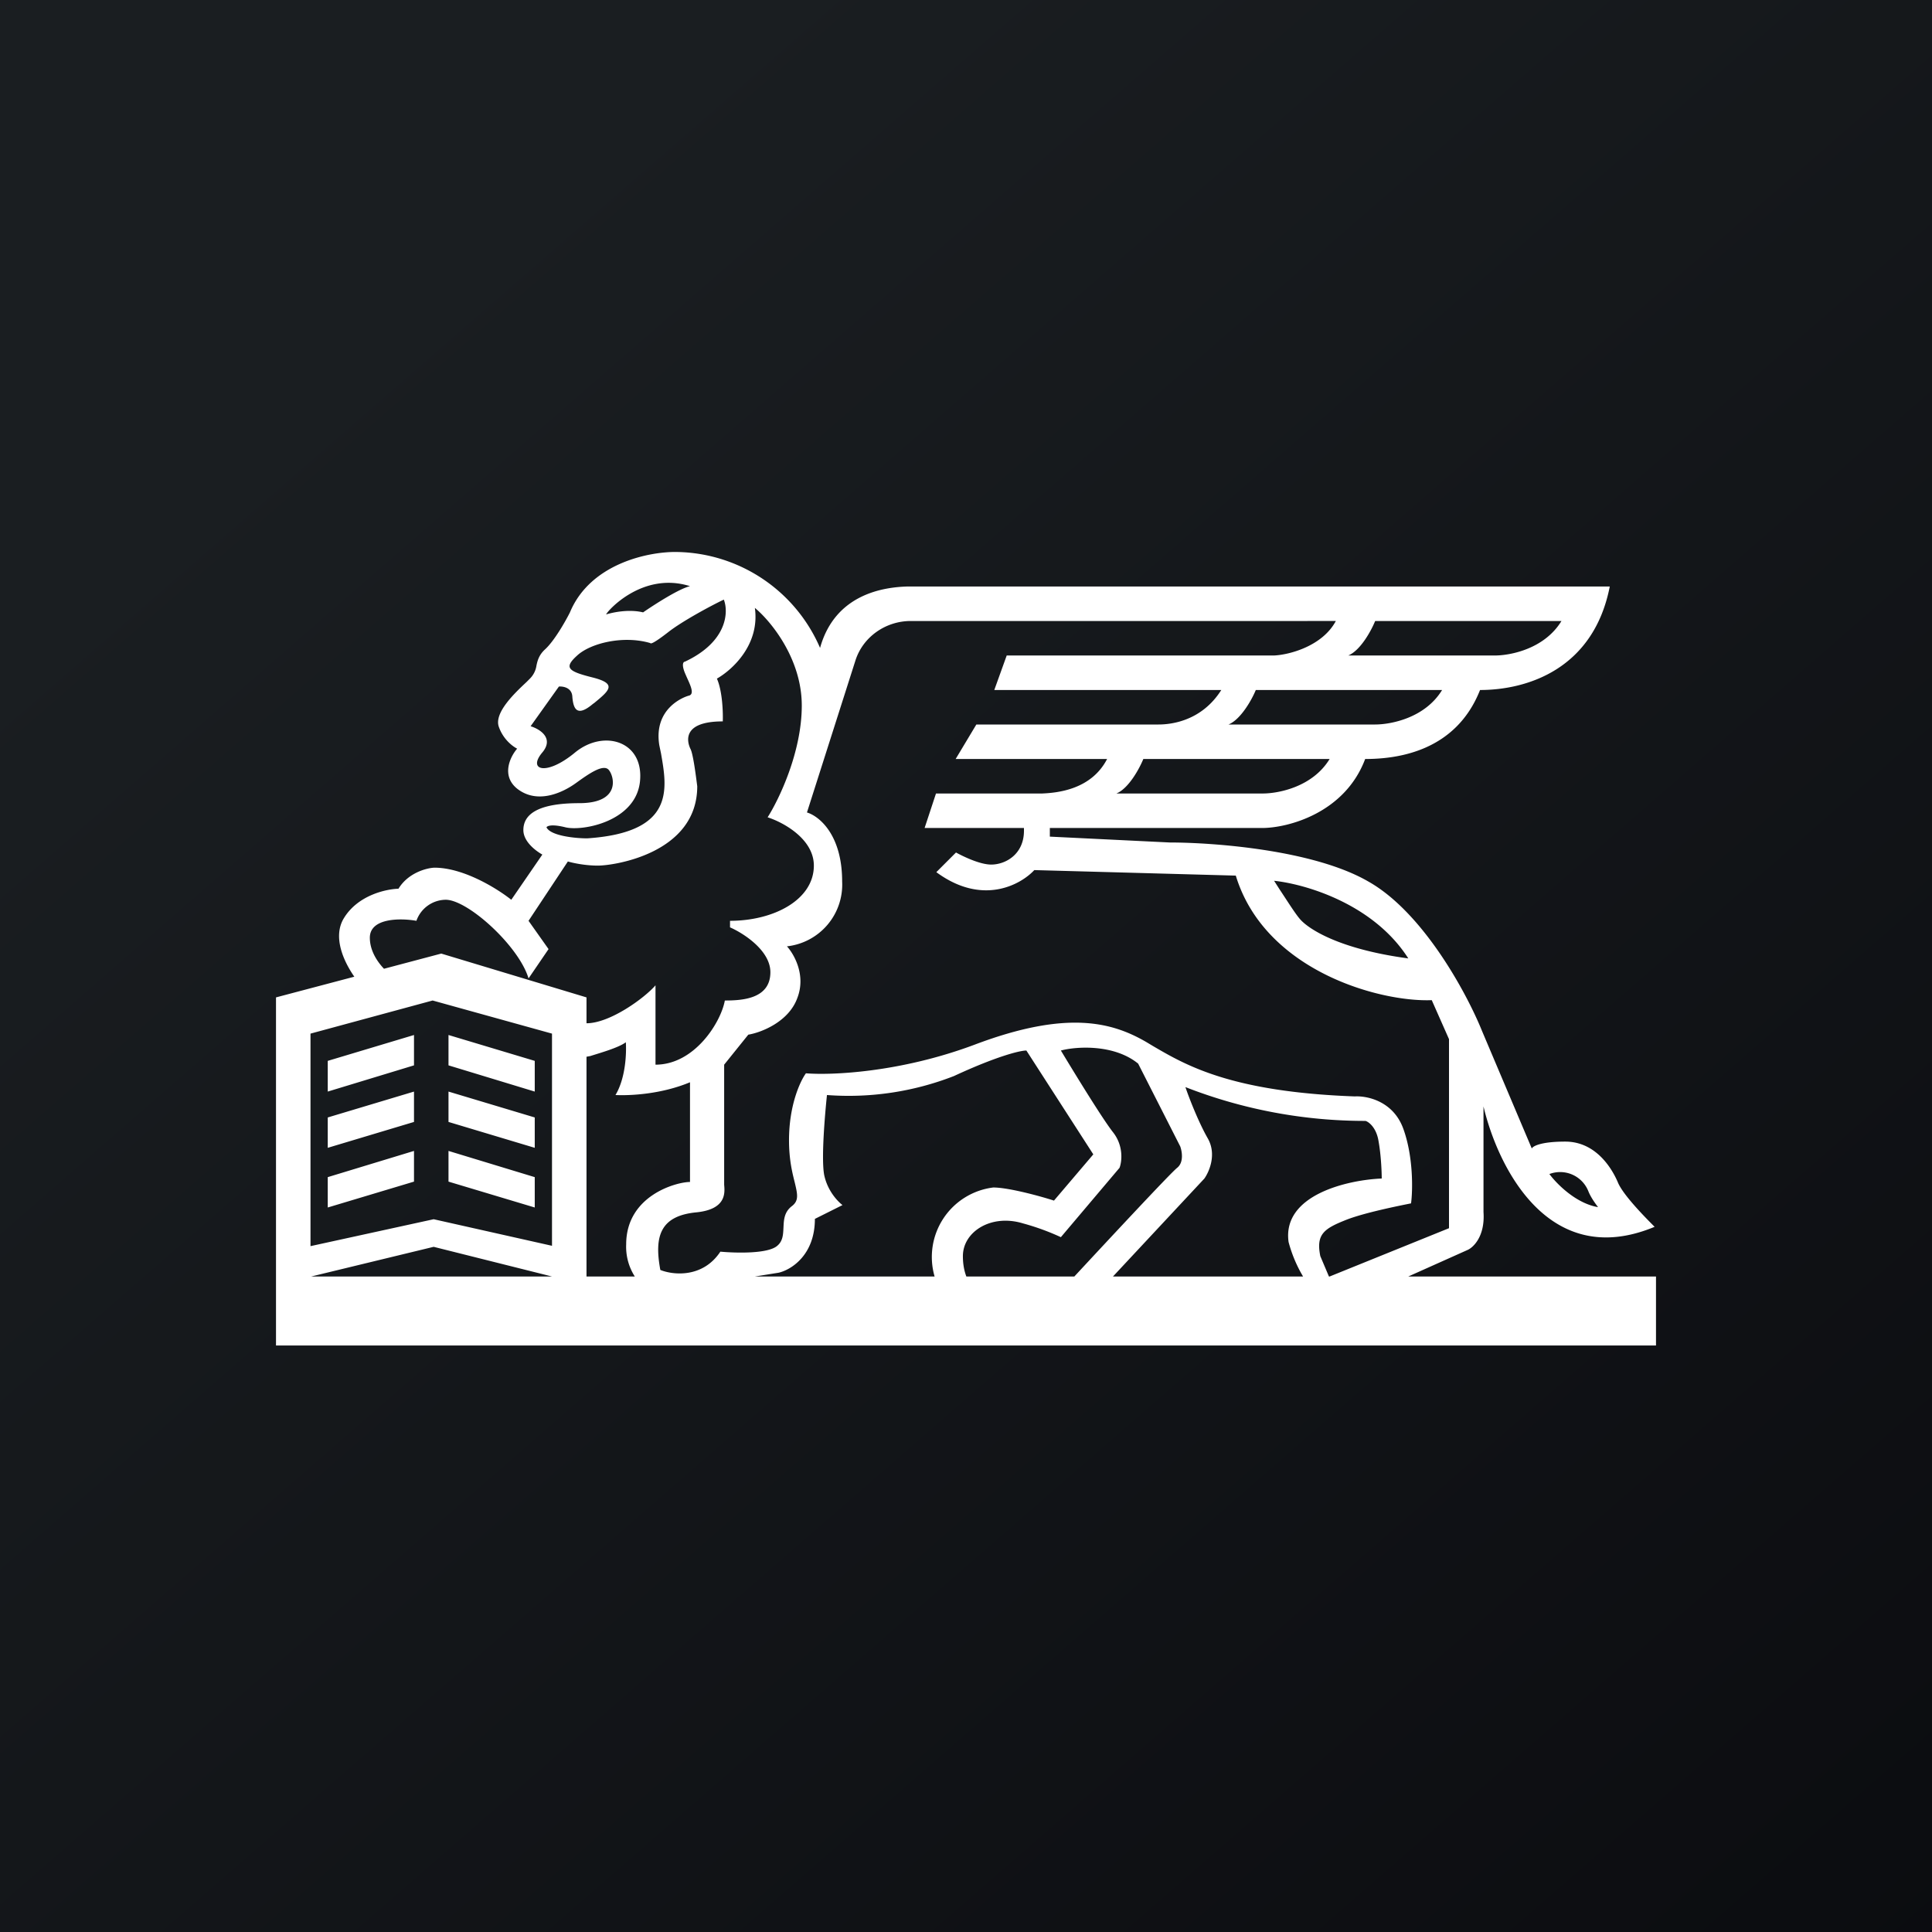
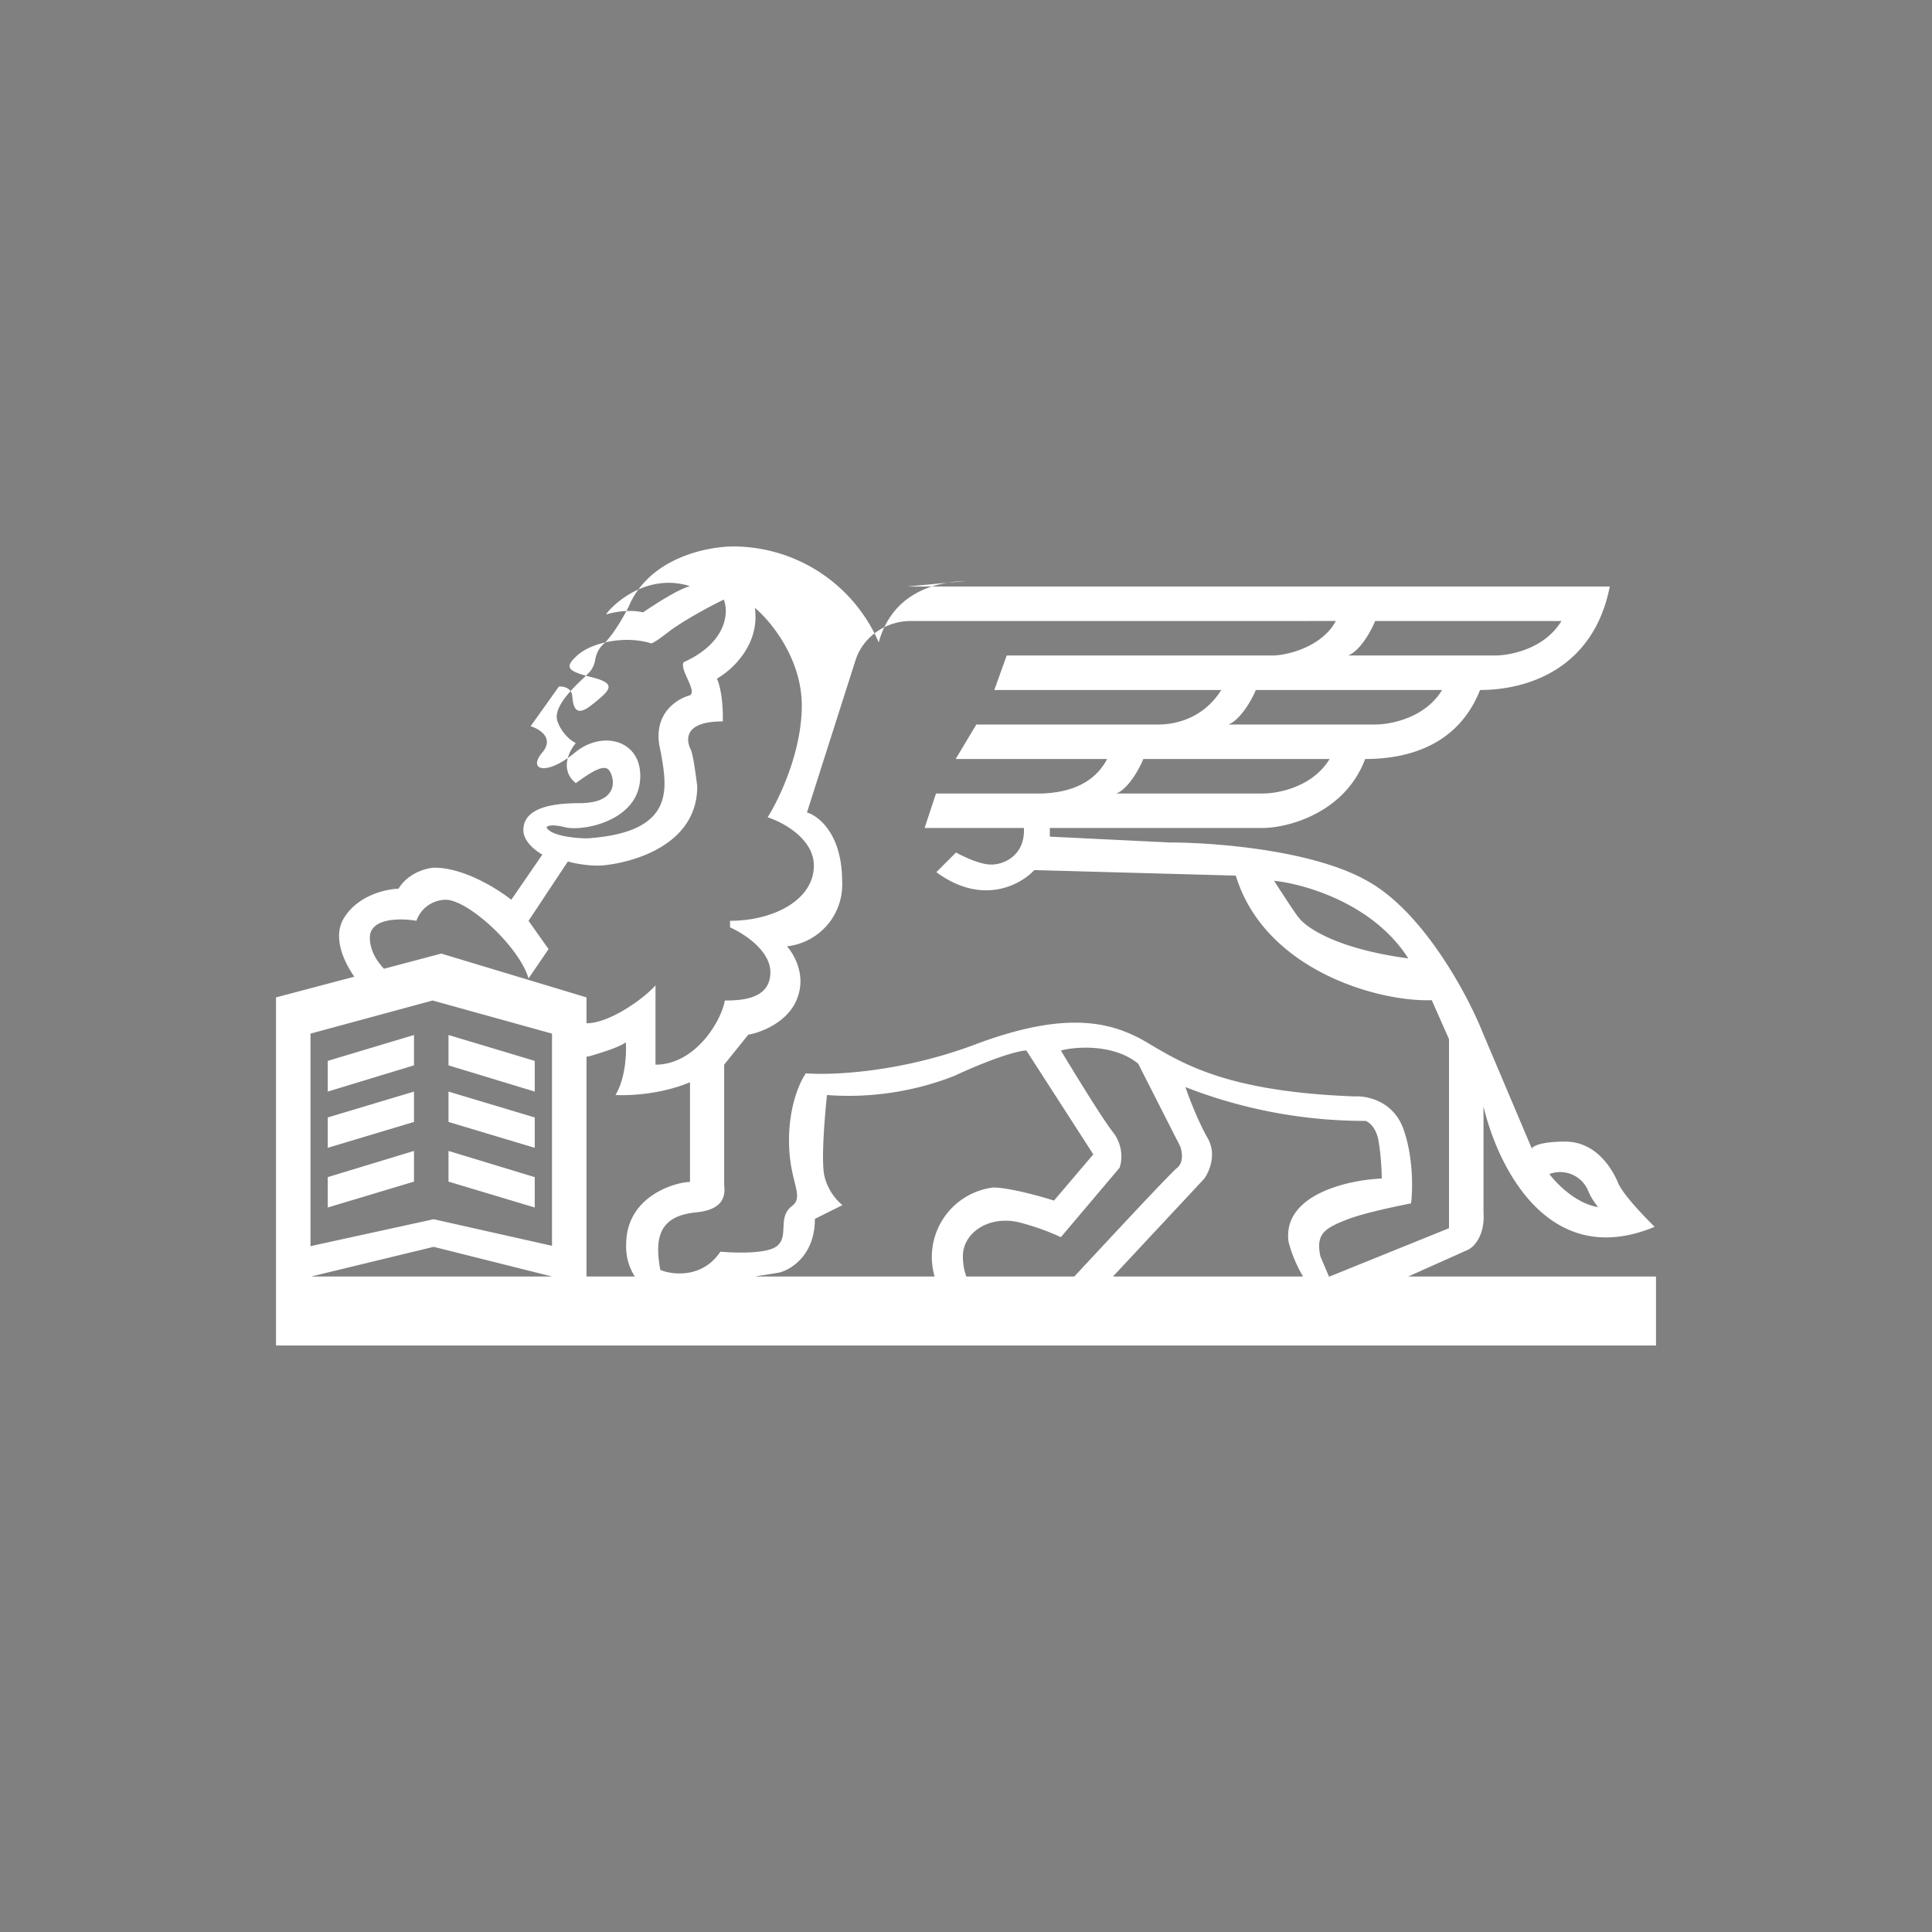
<svg xmlns="http://www.w3.org/2000/svg" width="56" height="56" viewBox="0 0 56 56">
  <rect x="0" y="0" width="56" height="56" fill="#808080" stroke="none" />
-   <path fill="url(#axdoe3ugl)" d="M0 0h56v56H0z" />
-   <path fill-rule="evenodd" d="M26.3 17h20.36c-.47 2.4-2.4 3-3.76 3-.7 1.77-2.37 2-3.33 2-.59 1.57-2.24 2-2.99 2h-6.15v.25l3.48.17c1.25 0 4.16.21 5.75 1.13 1.6.9 2.87 3.27 3.3 4.34l1.44 3.4c.03-.07.27-.2.97-.2.86 0 1.33.73 1.52 1.17.14.36.78 1.01 1.07 1.3-3.1 1.29-4.56-1.79-4.96-3.49v3.06c.05.71-.3 1.03-.46 1.1l-1.72.77H48v2H8V28.91l2.27-.6c-.3-.43-.64-1.15-.3-1.7.41-.67 1.23-.84 1.58-.85.28-.46.81-.6 1.04-.61.86 0 1.84.62 2.23.93l.9-1.31c-.18-.1-.55-.37-.55-.71 0-.43.37-.78 1.62-.78s1-.83.84-.98c-.17-.15-.58.14-.94.4s-1.1.63-1.7.16c-.47-.38-.2-.93 0-1.16-.12-.06-.4-.26-.53-.63-.15-.41.47-.99.8-1.3l.1-.1a.67.67 0 0 0 .19-.38c.03-.14.07-.3.24-.46.27-.24.6-.82.73-1.08.6-1.44 2.33-1.77 3.12-1.75a4.6 4.6 0 0 1 4.13 2.78c.44-1.58 1.87-1.76 2.53-1.78ZM11.13 28.08l1.66-.44L17 28.91v.75c.68 0 1.68-.73 2-1.1v2.3c1.14 0 1.9-1.24 2.01-1.86.49 0 1.32-.04 1.32-.82 0-.63-.78-1.13-1.17-1.3v-.19c1.27 0 2.43-.61 2.43-1.6 0-.78-.9-1.26-1.34-1.4.33-.52.99-1.89.99-3.24 0-1.36-.9-2.45-1.36-2.83.15 1.07-.66 1.8-1.1 2.05.16.36.18.98.17 1.24-1.2 0-1.03.6-.94.79.08.14.16.78.2 1.09 0 1.94-2.4 2.3-2.88 2.3-.38 0-.74-.08-.87-.12l-1.14 1.72.58.82-.58.85c-.28-.94-1.76-2.28-2.4-2.28a.91.91 0 0 0-.85.61c-.45-.08-1.35-.09-1.35.49 0 .36.2.68.41.9ZM17 30.63V37h1.4a1.6 1.6 0 0 1-.25-.93c0-1.42 1.46-1.81 1.85-1.81v-2.89c-.84.35-1.74.39-2.16.37.3-.5.32-1.23.3-1.53-.21.16-.75.31-1.03.4l-.11.02ZM21.88 37h5.21a2.03 2.03 0 0 1 1.7-2.58c.44 0 1.36.25 1.76.38l1.14-1.34-1.94-3.01c-.19 0-.87.17-2.1.74a8.4 8.4 0 0 1-3.68.55c-.06.57-.17 1.85-.08 2.32.1.47.4.77.53.87l-.8.4c0 1.06-.7 1.48-1.05 1.56l-.69.11ZM28 37h3.14c1.04-1.12 2.79-3 2.98-3.15.2-.16.14-.48.09-.62l-1.22-2.4c-.7-.57-1.79-.5-2.24-.38.38.63 1.21 1.99 1.52 2.38.3.39.25.84.18 1.02l-1.7 2.01a7.01 7.01 0 0 0-1.1-.4c-.92-.28-1.74.24-1.74.95 0 .24.04.43.1.59Zm4.27 0h5.5a3.9 3.9 0 0 1-.42-1c-.19-1.37 1.72-1.8 2.7-1.84 0-.2-.02-.68-.09-1.07-.06-.4-.28-.57-.38-.6a14.3 14.3 0 0 1-5.22-.98c.1.3.38 1.02.65 1.49.26.46.04.96-.1 1.16L32.26 37Zm6.27 0L42 35.6v-5.48l-.5-1.13c-1.51.06-4.84-.85-5.68-3.61l-5.84-.16c-.4.43-1.51 1.04-2.84.06l.57-.57c.2.11.69.35 1.02.35.42 0 .95-.3.95-.98V24H26.8l.33-1h3.08c.44-.02 1.42-.11 1.88-1H27.7l.6-1h5.28c.37 0 1.25-.1 1.82-1h-6.58l.36-1h7.75c.44-.02 1.4-.27 1.79-1H26.4c-.73 0-1.38.46-1.6 1.13l-1.41 4.42c.34.1 1.02.63 1.02 2a1.8 1.8 0 0 1-1.6 1.88c.2.22.56.83.3 1.5-.25.69-1.05 1-1.42 1.06l-.7.87v3.48c.02.23.07.71-.8.8-1.06.1-1.23.7-1.05 1.67.37.15 1.23.24 1.74-.53.44.04 1.4.07 1.66-.18.16-.14.16-.34.17-.53.01-.21.02-.43.23-.6.22-.16.18-.34.1-.68-.07-.28-.17-.66-.17-1.24 0-1.03.33-1.72.49-1.94.73.06 2.73-.02 4.89-.83 2.7-1.02 4-.64 4.97-.08l.2.12c.96.56 2.27 1.33 5.85 1.46.35-.02 1.12.13 1.41.95.29.81.27 1.78.22 2.15-.4.08-1.34.27-1.86.47-.66.26-.9.42-.77 1.06l.25.59ZM18.64 17.75c-.41-.1-.88 0-1.07.06 0-.06 1.03-1.26 2.43-.82-.33.08-1.04.54-1.36.76ZM16.2 19.9l-.82 1.15c.26.08.69.34.34.76-.44.52.12.69.95 0 .83-.68 2-.33 1.88.84-.12 1.16-1.66 1.45-2.16 1.33-.4-.1-.53-.04-.55 0 .12.25.84.32 1.18.32 2.55-.17 2.32-1.43 2.14-2.46l-.05-.24c-.17-1.06.7-1.4.87-1.44.14-.05.05-.26-.06-.5a7.6 7.6 0 0 1-.07-.16c-.1-.25-.04-.32 0-.32 1.24-.58 1.27-1.45 1.13-1.8-.38.18-1.23.64-1.62.95-.4.31-.5.34-.51.31-.78-.23-1.73 0-2.12.36-.4.36-.26.46.46.64.7.18.48.37.03.74l-.03.02c-.46.39-.57.16-.6-.2-.01-.27-.27-.31-.39-.3ZM39.86 18h5.4c-.5.82-1.5 1-1.93 1h-4.25c.36-.15.67-.73.78-1Zm-3.46 2h5.4c-.5.82-1.5 1-1.94 1h-4.25c.36-.15.68-.73.79-1Zm2.14 2h-5.4c-.11.27-.42.85-.78 1h4.24c.44 0 1.44-.18 1.94-1Zm2.28 5.78c-1.02-1.6-3.02-2.16-3.89-2.25l.16.25c.2.3.45.7.59.86.24.28 1.12.87 3.14 1.14Zm4.09 6.25c.2.27.76.85 1.41.96-.05-.07-.2-.26-.28-.46a.88.88 0 0 0-1.13-.5ZM9.02 37H16l-3.43-.86-3.55.86Zm6.98-.89v-6.15L12.54 29 9 29.96v6.16l3.57-.78 3.43.77Zm-6.5-5.36v.89l2.5-.76V30l-2.5.75Zm0 2.52v-.88l2.5-.75v.88l-2.5.75Zm0 1.73v-.88l2.5-.76v.89L9.5 35Zm6 0v-.88l-2.5-.76v.89l2.5.75Zm0-2.61v.88l-2.5-.75v-.88l2.5.75Zm0-.75v-.89L13 30v.88l2.5.76Z" fill="#fff" />
+   <path fill-rule="evenodd" d="M26.3 17h20.36c-.47 2.4-2.4 3-3.76 3-.7 1.77-2.37 2-3.33 2-.59 1.57-2.24 2-2.99 2h-6.15v.25l3.48.17c1.25 0 4.16.21 5.75 1.13 1.6.9 2.87 3.27 3.3 4.34l1.44 3.4c.03-.07.27-.2.97-.2.86 0 1.33.73 1.52 1.17.14.36.78 1.01 1.07 1.3-3.1 1.29-4.56-1.79-4.96-3.49v3.06c.05.71-.3 1.03-.46 1.1l-1.72.77H48v2H8V28.91l2.27-.6c-.3-.43-.64-1.15-.3-1.7.41-.67 1.23-.84 1.58-.85.28-.46.81-.6 1.04-.61.86 0 1.84.62 2.23.93l.9-1.31c-.18-.1-.55-.37-.55-.71 0-.43.37-.78 1.62-.78s1-.83.84-.98c-.17-.15-.58.14-.94.4c-.47-.38-.2-.93 0-1.16-.12-.06-.4-.26-.53-.63-.15-.41.47-.99.8-1.3l.1-.1a.67.67 0 0 0 .19-.38c.03-.14.07-.3.24-.46.27-.24.6-.82.73-1.08.6-1.44 2.33-1.77 3.12-1.75a4.6 4.6 0 0 1 4.13 2.78c.44-1.58 1.87-1.76 2.53-1.78ZM11.13 28.08l1.66-.44L17 28.91v.75c.68 0 1.68-.73 2-1.1v2.3c1.14 0 1.9-1.24 2.01-1.86.49 0 1.32-.04 1.32-.82 0-.63-.78-1.13-1.17-1.3v-.19c1.27 0 2.43-.61 2.43-1.6 0-.78-.9-1.26-1.34-1.4.33-.52.99-1.89.99-3.24 0-1.36-.9-2.45-1.36-2.83.15 1.07-.66 1.8-1.1 2.05.16.36.18.98.17 1.24-1.2 0-1.03.6-.94.79.08.14.16.78.2 1.09 0 1.94-2.4 2.3-2.88 2.3-.38 0-.74-.08-.87-.12l-1.14 1.72.58.82-.58.85c-.28-.94-1.76-2.28-2.4-2.28a.91.91 0 0 0-.85.61c-.45-.08-1.35-.09-1.35.49 0 .36.2.68.41.9ZM17 30.63V37h1.4a1.6 1.6 0 0 1-.25-.93c0-1.42 1.46-1.81 1.85-1.81v-2.89c-.84.35-1.74.39-2.16.37.3-.5.32-1.23.3-1.53-.21.16-.75.31-1.03.4l-.11.02ZM21.88 37h5.21a2.03 2.03 0 0 1 1.7-2.58c.44 0 1.36.25 1.76.38l1.14-1.34-1.94-3.01c-.19 0-.87.17-2.1.74a8.4 8.4 0 0 1-3.68.55c-.06.57-.17 1.85-.08 2.32.1.47.4.77.53.87l-.8.4c0 1.06-.7 1.48-1.05 1.56l-.69.11ZM28 37h3.14c1.04-1.12 2.79-3 2.98-3.15.2-.16.14-.48.09-.62l-1.22-2.4c-.7-.57-1.79-.5-2.24-.38.38.63 1.21 1.99 1.52 2.38.3.39.25.84.18 1.02l-1.7 2.01a7.01 7.01 0 0 0-1.1-.4c-.92-.28-1.74.24-1.74.95 0 .24.04.43.1.59Zm4.27 0h5.5a3.9 3.9 0 0 1-.42-1c-.19-1.37 1.72-1.8 2.7-1.84 0-.2-.02-.68-.09-1.07-.06-.4-.28-.57-.38-.6a14.3 14.3 0 0 1-5.22-.98c.1.3.38 1.02.65 1.49.26.46.04.96-.1 1.16L32.26 37Zm6.27 0L42 35.6v-5.48l-.5-1.13c-1.51.06-4.84-.85-5.68-3.61l-5.84-.16c-.4.43-1.51 1.04-2.84.06l.57-.57c.2.11.69.35 1.02.35.42 0 .95-.3.95-.98V24H26.8l.33-1h3.08c.44-.02 1.42-.11 1.88-1H27.7l.6-1h5.28c.37 0 1.25-.1 1.82-1h-6.58l.36-1h7.75c.44-.02 1.4-.27 1.79-1H26.4c-.73 0-1.38.46-1.6 1.13l-1.41 4.42c.34.1 1.02.63 1.02 2a1.8 1.8 0 0 1-1.6 1.88c.2.22.56.83.3 1.5-.25.69-1.05 1-1.42 1.06l-.7.87v3.48c.02.23.07.71-.8.8-1.06.1-1.23.7-1.05 1.67.37.15 1.23.24 1.74-.53.44.04 1.4.07 1.66-.18.16-.14.16-.34.17-.53.01-.21.02-.43.23-.6.22-.16.18-.34.1-.68-.07-.28-.17-.66-.17-1.24 0-1.03.33-1.72.49-1.94.73.06 2.73-.02 4.89-.83 2.7-1.02 4-.64 4.97-.08l.2.12c.96.56 2.27 1.33 5.85 1.46.35-.02 1.12.13 1.41.95.29.81.27 1.78.22 2.15-.4.08-1.34.27-1.86.47-.66.26-.9.42-.77 1.06l.25.59ZM18.64 17.75c-.41-.1-.88 0-1.07.06 0-.06 1.03-1.26 2.43-.82-.33.08-1.04.54-1.36.76ZM16.2 19.9l-.82 1.15c.26.08.69.34.34.76-.44.52.12.69.95 0 .83-.68 2-.33 1.88.84-.12 1.16-1.66 1.45-2.16 1.33-.4-.1-.53-.04-.55 0 .12.25.84.32 1.18.32 2.55-.17 2.32-1.43 2.14-2.46l-.05-.24c-.17-1.06.7-1.4.87-1.44.14-.05.05-.26-.06-.5a7.6 7.6 0 0 1-.07-.16c-.1-.25-.04-.32 0-.32 1.24-.58 1.27-1.45 1.13-1.8-.38.18-1.23.64-1.62.95-.4.31-.5.34-.51.31-.78-.23-1.73 0-2.12.36-.4.36-.26.46.46.64.7.18.48.37.03.74l-.03.02c-.46.39-.57.16-.6-.2-.01-.27-.27-.31-.39-.3ZM39.86 18h5.4c-.5.82-1.5 1-1.93 1h-4.25c.36-.15.67-.73.78-1Zm-3.46 2h5.4c-.5.82-1.5 1-1.94 1h-4.25c.36-.15.68-.73.79-1Zm2.14 2h-5.4c-.11.27-.42.85-.78 1h4.24c.44 0 1.44-.18 1.94-1Zm2.28 5.78c-1.02-1.6-3.02-2.16-3.89-2.25l.16.25c.2.3.45.7.59.86.24.28 1.12.87 3.14 1.14Zm4.09 6.25c.2.27.76.85 1.41.96-.05-.07-.2-.26-.28-.46a.88.88 0 0 0-1.13-.5ZM9.02 37H16l-3.43-.86-3.55.86Zm6.98-.89v-6.15L12.54 29 9 29.96v6.16l3.57-.78 3.43.77Zm-6.5-5.36v.89l2.5-.76V30l-2.5.75Zm0 2.52v-.88l2.5-.75v.88l-2.5.75Zm0 1.73v-.88l2.5-.76v.89L9.5 35Zm6 0v-.88l-2.5-.76v.89l2.5.75Zm0-2.61v.88l-2.5-.75v-.88l2.5.75Zm0-.75v-.89L13 30v.88l2.5.76Z" fill="#fff" />
  <defs>
    <linearGradient id="axdoe3ugl" x1="10.42" y1="9.71" x2="68.15" y2="76.02" gradientUnits="userSpaceOnUse">
      <stop stop-color="#1A1E21" />
      <stop offset="1" stop-color="#06060A" />
    </linearGradient>
  </defs>
</svg>